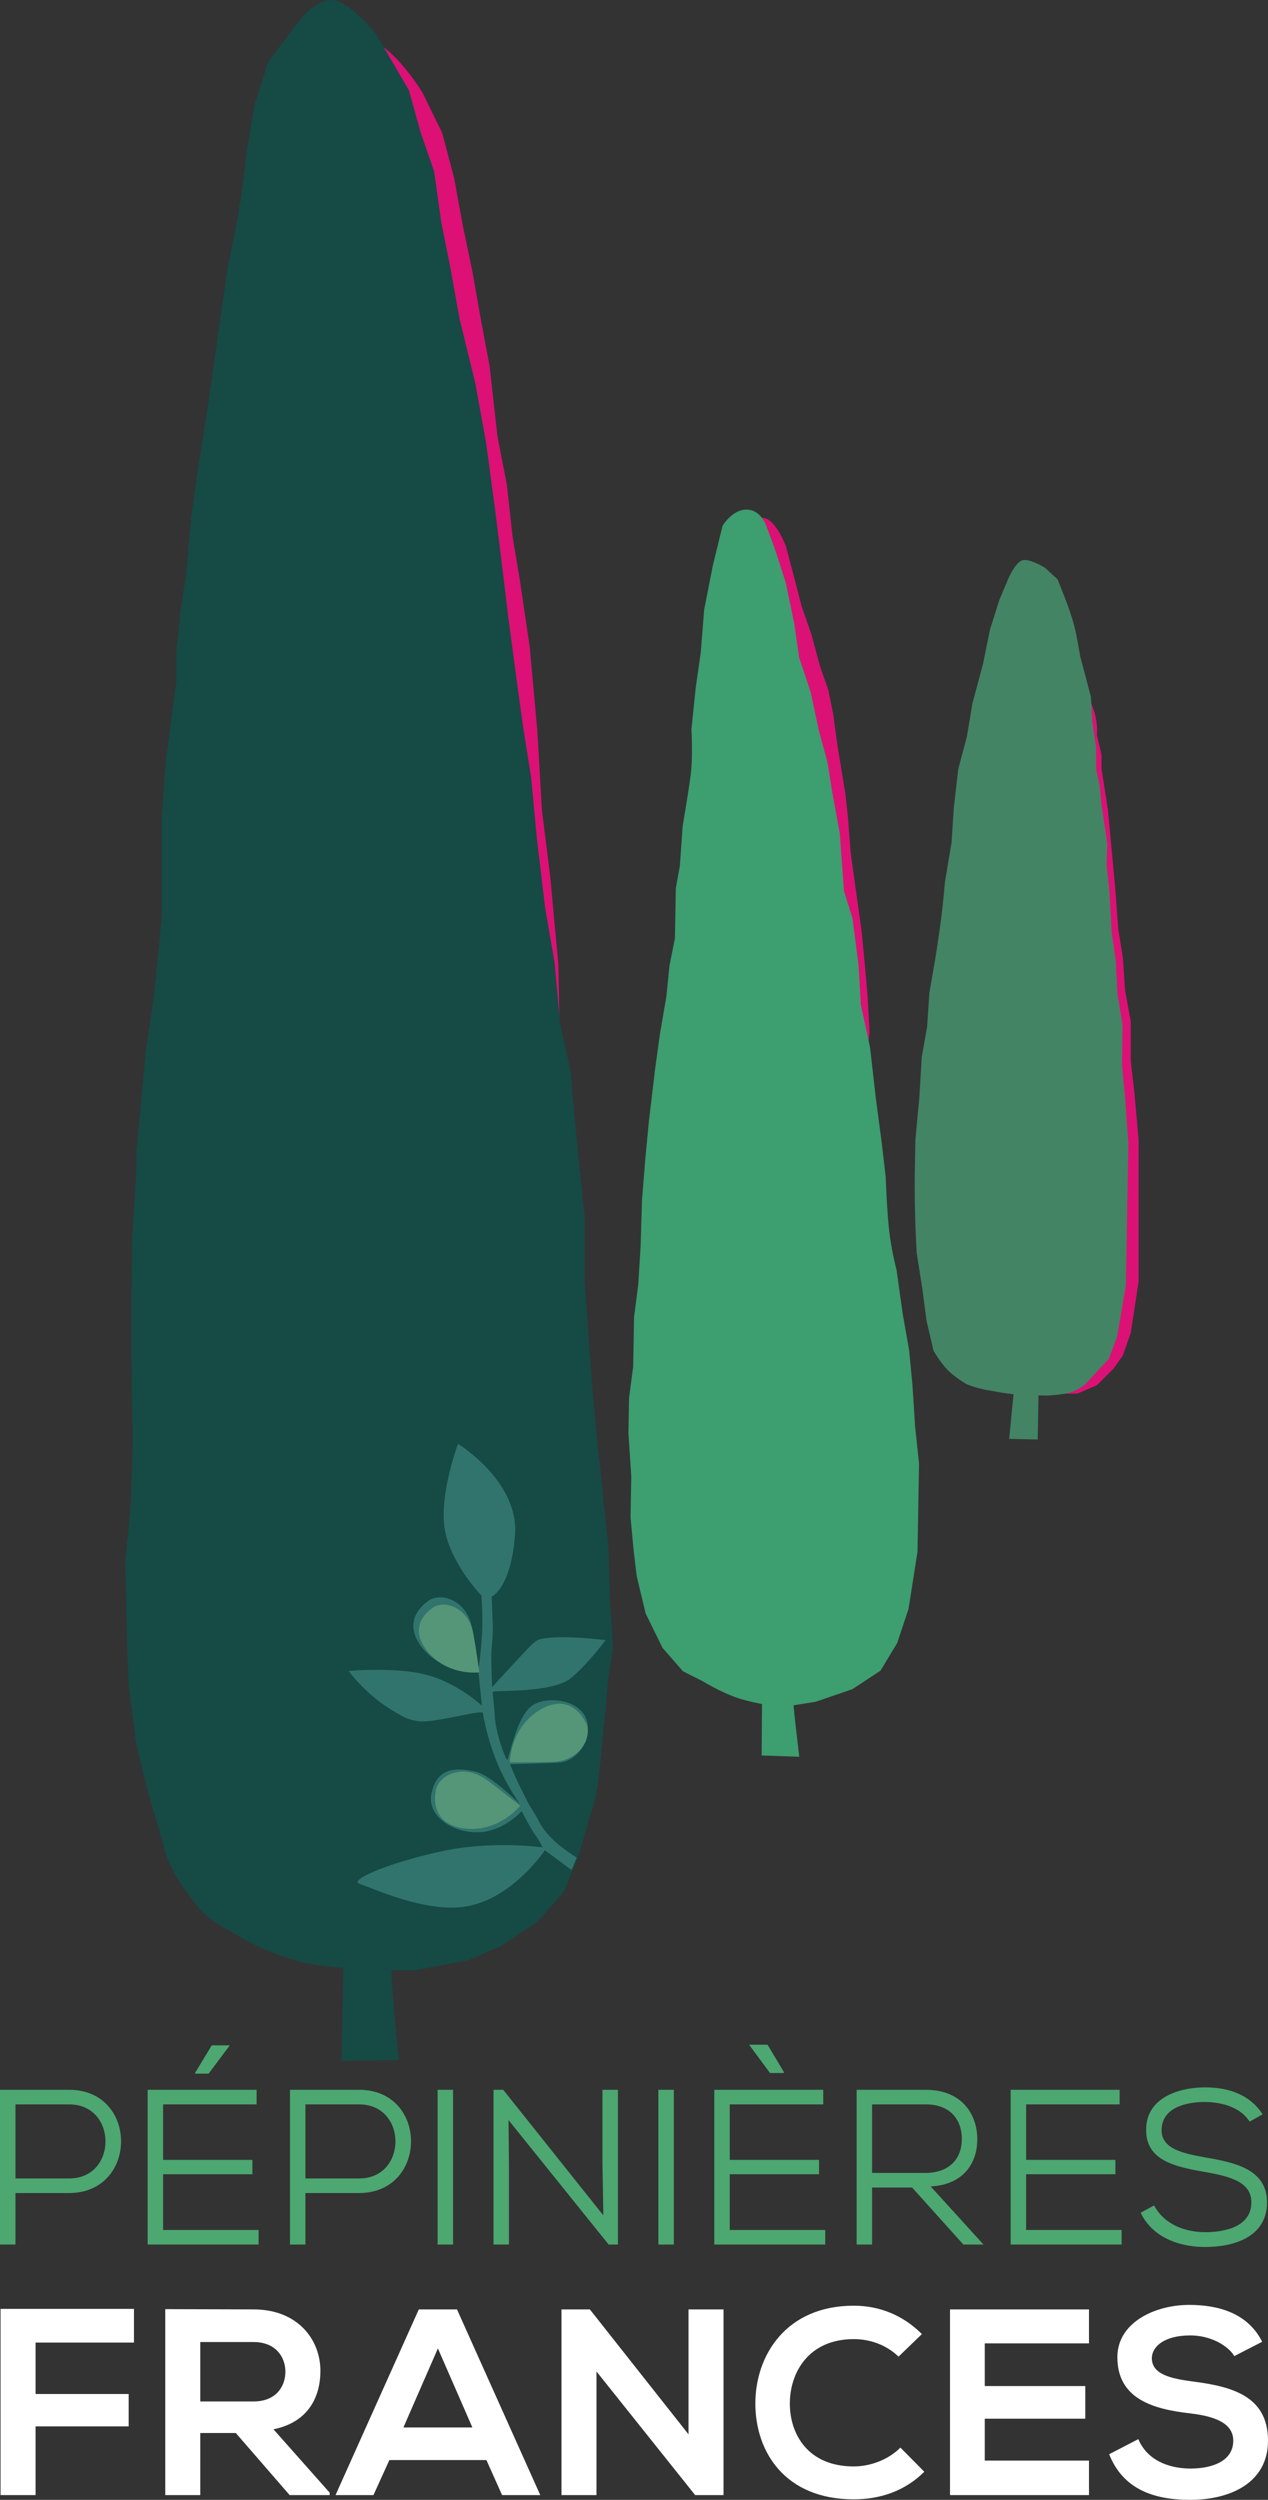
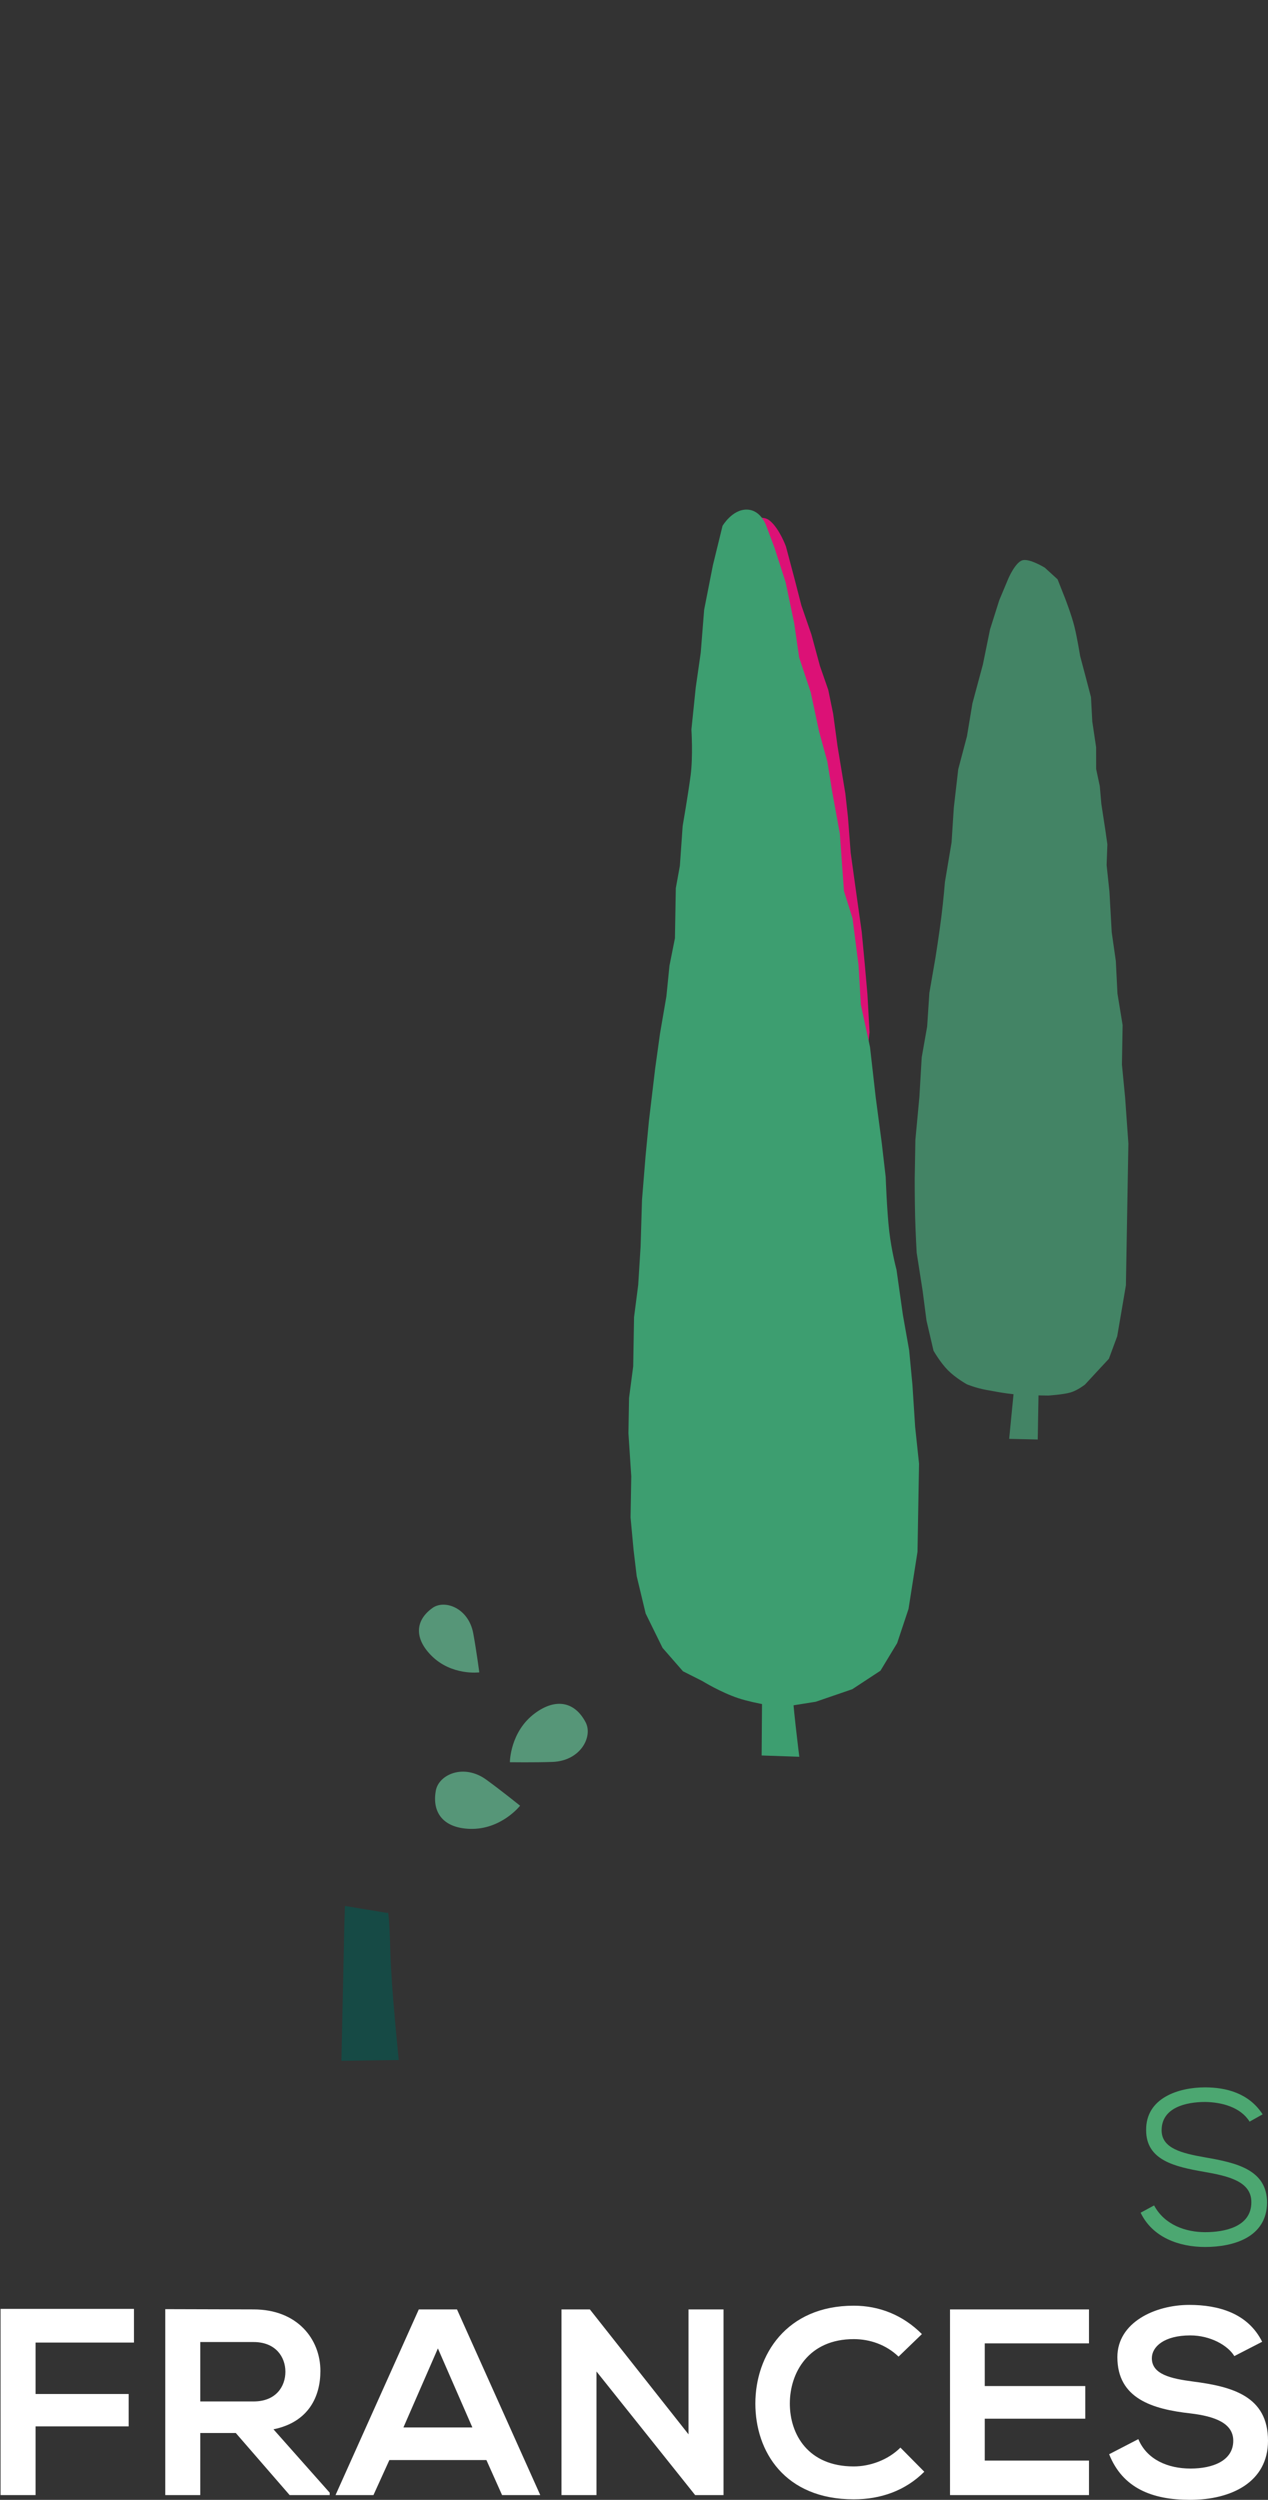
<svg xmlns="http://www.w3.org/2000/svg" version="1.1" viewBox="0 0 413.09 814.236">
  <rect x="0" y="0" width="413.09" height="814.236" fill="#333333" stroke="none" />
  <defs>
    <style>.st2{fill:#4ca771}.st3{isolation:isolate}.st5{fill:#3d9e70}.st7{fill:#fff}.st8{fill:#438465}.st9{fill:#569678}.st10{fill:#dc1176}</style>
  </defs>
  <g id="Group-8">
-     <path id="Path-19" d="m256.24 409.716 5.952-5.755 1.016-13.46 5.552-5.236 1.696-5.363 3.024-11.718 6.375-13.662s1.162-5.831 1.251-6.103c1.482-4.55 2.18-12.215 2.18-12.215l-.698-12.418-.878-9.927-.967-10.266-1.683-11.954-1.922-13.88-.891-11.619-.851-7.708-2.549-15.421-1.42-10.525-1.596-7.78-2.712-7.785-2.781-10.272-3.254-9.422-2.206-8.562-2.829-10.655s-2.045-5.694-5.193-8.359c-3.148-2.664-7.941.794-7.941.794l-.212 2.686-3.25 4.59-.085 4.923-.154 8.79-1.256 16.144s-.838 13.277-1.636 18.254c-.797 4.977-1.255 12.99-1.255 12.99l-.135 7.78.881 8.409-1.135 6.115-.97 7.365-1.218 9.886-.12 6.773-.918 7.007-.104 5.941-.87 9.68-.16 9.29c2.538.044-.29 16.455-.29 16.455l-3.285 10.823-.359 20.45 6.233 14.445.796 13.194-.173 9.972 2.203 5.1 7.207 4.02 13.59-1.811Z" class="st10" />
+     <path id="Path-19" d="m256.24 409.716 5.952-5.755 1.016-13.46 5.552-5.236 1.696-5.363 3.024-11.718 6.375-13.662s1.162-5.831 1.251-6.103c1.482-4.55 2.18-12.215 2.18-12.215l-.698-12.418-.878-9.927-.967-10.266-1.683-11.954-1.922-13.88-.891-11.619-.851-7.708-2.549-15.421-1.42-10.525-1.596-7.78-2.712-7.785-2.781-10.272-3.254-9.422-2.206-8.562-2.829-10.655s-2.045-5.694-5.193-8.359c-3.148-2.664-7.941.794-7.941.794l-.212 2.686-3.25 4.59-.085 4.923-.154 8.79-1.256 16.144s-.838 13.277-1.636 18.254c-.797 4.977-1.255 12.99-1.255 12.99l-.135 7.78.881 8.409-1.135 6.115-.97 7.365-1.218 9.886-.12 6.773-.918 7.007-.104 5.941-.87 9.68-.16 9.29c2.538.044-.29 16.455-.29 16.455l-3.285 10.823-.359 20.45 6.233 14.445.796 13.194-.173 9.972 2.203 5.1 7.207 4.02 13.59-1.811" class="st10" />
    <path id="Path-191" d="M240.55 553.128c5.759 1.901 14.063 2.93 14.063 2.93l11.142-1.774 11.908-4.088 9.172-6.024 5.44-8.988 3.703-11.122 2.925-18.614.262-15.059.24-13.653-1.271-12.003-.881-13.685-1.068-11.252-2.045-11.53-2.078-14.702s-1.59-5.878-2.365-12.521c-.774-6.644-1.153-17.654-1.153-17.654l-1.274-11.011-1.982-14.977-1.85-16.322-2.994-13.864-.751-12.857-1.952-15.221-2.787-8.903-1.362-18.777-2.493-13.664-1.563-9.727-2.677-9.726-2.737-12.84-3.777-11.373-1.604-11.1-2.783-13.316-3.621-11.25-2.602-6.922s-1.66-5.475-6.43-5.558c-4.77-.083-7.923 5.308-7.923 5.308l-3.129 12.795L229.4 198.6l-1.112 13.97-1.63 11.38-1.408 13.664s.56 8.741-.26 14.971c-.82 6.23-2.591 16.454-2.591 16.454l-.91 12.964-1.322 7.276-.135 7.677-.15 8.617-1.784 8.983-1 9.982-2.074 12.08-1.584 11.41-2.034 17.091-1.109 11.585-1.143 14.092-.459 15.217-.78 12.492-1.354 10.51-.279 16.042-1.35 10.288-.2 11.483.924 14.052-.234 13.376.985 10.591 1.021 8.538 2.914 12.159 5.505 11.19 6.65 7.621 6.318 3.186s5.975 3.686 11.735 5.588Z" class="st5" />
    <path id="Path-20" d="m248.34 542.47-.212 29.312 12.271.42s-2.424-19.13-2.34-23.966c.07-4.002-.547-6.43-.547-6.43l-9.171.665Z" class="st5" />
  </g>
  <g id="Group-12">
-     <path id="Path-21" d="m320.357 439.318 23.264 14.608h7.355l6.374-2.748 5.437-5.428 3.01-4.25 2.581-7.367 1.224-7.953 1.328-8.73v-46.166l-1.328-14.976-1.224-10.703V332.74l-1.86-10.22-.72-10.633-1.497-9.306-.982-13.283-2.353-25.294-1.293-8.318-.827-5.31v-4.552l-1.496-6.428s.696-5.931-2.658-11.793c-3.353-5.862-6.815-4.768-6.815-4.768l-9.784 1.503-5.596 4.48-3.444 7.682-1.881 13.876-1.754 19.064-5.06 25.678-3.132 26.06-2.856 21.523-3.746 20.074-1.997 24.432v26.974l1.997 9.25 3.746 10.702 5.987 5.185Z" class="st10" />
    <path id="Path-211" d="M308.824 446.318c2.525 2.548 6.133 4.55 6.133 4.55s2.863 1.22 6.382 1.848c3.52.627 4.153.783 6.77 1.146 2.617.363 5.51.556 5.51.556l7.878.137s4.954-.32 7.297-1.023c2.341-.7 4.677-2.561 4.677-2.561l4.71-5.096 3.07-3.296 2.708-7.32 1.362-7.93 1.479-8.706.125-7.16.18-10.267.153-8.813.198-11.363.15-8.556-1.065-14.997-1.037-10.723.225-12.862-1.682-10.252-.534-10.643-1.335-9.33-.75-13.3-.662-6.214-.251-2.364.245-6.778-.662-4.639-1.298-8.48-.51-5.813-1.186-5.59-.01-7.09-1.251-8.391-.418-7.907-1.742-6.65-1.807-6.809s-.92-5.777-1.848-9.532c-.928-3.754-3.053-9.238-3.053-9.238l-2.439-6.17-4.15-3.787s-5-3.096-7.315-2.412c-2.315.683-4.564 5.92-4.564 5.92l-2.964 7.078-3.01 9.514-2.326 11.43-3.408 12.653-1.782 10.724-2.845 10.759-1.443 12.55-.727 11.275-2.165 12.908s-.422 5.418-1.158 11.297c-.736 5.878-1.929 13.36-1.929 13.36l-1.98 11.436-.723 10.954-1.769 10.039-.757 12.906-1.305 13.958-.222 12.731s-.01 6.874.135 12.293c.144 5.42.506 11.743.506 11.743l1.935 12.377 1.264 9.72 2.283 9.816s2.181 3.838 4.706 6.384Z" class="st8" />
    <path id="Path-22" d="m330.984 446.253-.695 6.841-1.522 15.559 9.308.212.365-20.913-7.456-1.699z" class="st8" />
  </g>
  <g id="Group">
-     <path id="Path-201" fill="#dd1076" d="m95.68 530.876 14.824-5.388 14.359-7.957 16.738-11.236 3.362-5.308 5.763-3.384 2.246-7.693.13-3.703.171-4.919.137-3.906.192-5.527-1.625-10.067.34-9.748.343-9.81-1.37-10.854 2.245-14.2 2.346-10.569-1.355-17.816.428-12.256 2.221-7 1.362-6.423-.806-9.475 24.677-13.64-.498-25.641-2.633-28.69-2.736-21.85-1.476-25.69-2.492-27.444-3.31-22.35-2.287-13.6-1.86-16.91-3.055-15.692-2.54-22.772-2.725-14.52-2.92-16.51-3.119-14.93-2.795-15.332-3.887-14.726-6.37-13.036s-4.647-7.798-10.694-13.263c-6.047-5.466-12.39-7.604-12.39-7.604l-11.676 4.195-1.339 6.993.842 7.247-6.88 18.645-5.784 13.649.095 17.143-8.654 23.82-.59 16.892-8.113 16.896 1.287 11.603 1.405 14.567 3.754 26.519-9.768 22.262-.419 11.981-.555 15.913-9.613 21.934 3.63 21.884 2.438 13.11-8.118 23.7-3.92 17.075-1.375 13.565-3.02 31.087.187 25.053-2.508 18.033s3.363 4.611 3.492 4.615c5.632.197 2.83 14.131 2.83 14.131l-2.567 6.507-1.323 9.713 6.6 11.89 2.04 7.867 3.416 3.687 1.593 2.84s-.19 3.85-.124 3.558c3.83-16.906 2.235.981-.15 4.283-.28.39-.202 5.779-.202 5.779s-.24 4.82-.158 4.532c.07-.243-.166 2.974-.096 2.758 3.309-10.188 1.59 9.285 1.59 9.285l1.045 11.994 12.46 12.76 11.161-3.553 8.147-4.973Z" />
-     <path id="Path-202" fill="#154a45" d="m135.387 641.75 17.383-3.341 10.138-4.42 12.047-7.922 8.589-9.665 4.793-11.465 4.79-16.518s1.2-2.542 2.117-11.343 1.919-19.168 1.919-19.168l.986-11.266 1.578-9.698-.927-14.8-.65-18.632-1.99-19.445-1.583-14.797-1.45-15.406-1.633-22.042-1.061-15.132v-20.801l-2.096-20.27-1.204-12.18-1.172-14.165-3.5-15.914-1.778-19.882-3.09-17.76-2.638-22.186-1.905-20.133-2.676-16.953-2.009-14.524-2.68-20.166-2.777-22.833-1.646-13.15-2.944-21.835-3.495-19.232-5.09-20.8-3.057-16.978-2.927-14.61-2.329-16.527-4.406-12.735-3.8-13.671-10.706-18.304S114.529.953 108.76.068c-5.77-.885-11.59 7.129-11.59 7.129L87.43 20.014l-4.416 13.609-3.106 18.503s.02 3.536-1.751 14.309c-1.77 10.773-3.969 20.493-3.969 20.493l-3.339 23.31-2.947 20.66-3.338 21.475-2.273 15.99-1.678 19.257s-2.315 12.411-2.444 18.614c-.005.272-.715 4.928-.715 4.928v10.76l-3.43 25.796-1.32 18.1v32.884l-2.486 25.102-2.718 18.37-3.1 33.445-.063 7.418-1.27 19.555-.343 26.873.157 19.469.38 20.281s-.37 17.539-.99 24.28c-.621 6.74-1.474 15.084-1.474 15.084l.436 20.022.658 20.402 2.508 19.272 3.89 15.743 4.784 16.206s.872 6.758 7.325 15.504c6.453 8.744 6.086 8.402 17.99 15.281a74.078 74.078 0 0 0 7.804 3.898c8.86 3.807 16.182 5.079 16.182 5.079l16.379 1.763h16.635Z" />
    <path id="Path-212" fill="#164a45" d="m112.369 620.79-.198 6.517-.947 43.922 18.69-.247s-2.4-22.983-2.727-34.734c-.445-15.968-.936-13.16-.936-13.16l-13.882-2.297Z" />
-     <path id="Shape" fill="#31746e" d="m186.201 609.08 1.67-4.038s-5.573-3.394-8.863-7.023c-2.962-3.269-3.02-4.233-4.57-6.842a63.969 63.969 0 0 0-.598-.985c-2.316-3.738-1.439-2.305-4.002-7.385-2.564-5.082-3.651-8.192-3.651-8.192s8.934-.197 15.443-.467c6.51-.271 10.815-7.217 9.768-12.848-1.397-7.52-12.277-9.036-17.447-6.15-5.899 3.293-8.175 18.67-8.775 18.016s-3.521-8.058-3.949-13.834c-.426-5.777-.73-7.567-.729-8.242.001-.674 19.813.606 25.872-4.777 6.06-5.382 10.893-12.097 10.893-12.097s-12.15-1.555-19.206-.683c-3.481.431-3.393 1.099-4.312 1.692-.919.592-13.428 14.294-13.428 14.294s-.21-5.772-.256-8.695c-.046-2.922.127-3.628.345-6.866.217-3.237.133-4.842.133-4.842l-.359-9.084s6.275-2.635 7.6-20.113c1.323-17.478-18.566-29.636-18.566-29.636s-6.084 16.207-4.37 27.489c1.714 11.283 12.017 21.971 12.017 21.971s.524 7.397.12 13.453a139.821 139.821 0 0 1-1.15 10.867s-1.003-7.945-2.03-13.73c-1.598-9.012-10.019-11.98-14.317-8.872-6.188 4.476-6.437 10.745-.636 16.69 7.106 7.281 16.982 5.912 16.982 5.912l1.157 11.502s-7.37-6.997-17.374-9.873c-10.004-2.874-26.042-1.445-26.042-1.445s6.244 8.737 16.364 14.057c.304.16 1.857 1.694 6.651 2.338 4.794.642 21.082-4.043 20.72-2.64 0 0 1.028 6.783 4.154 14.91 3.125 8.127 7.974 14.781 7.974 14.781s-9.536-9.658-14.67-10.684c-5.132-1.024-12.148-2.096-14.189 7.044-1.542 6.907 5.855 12.598 14.54 12.75 8.564.15 14.83-6.882 14.83-6.882s3.158 6.056 4.473 7.805c1.315 1.748 2.338 4.009 2.338 4.009s-16.521-2.447-33.814 1.453c-17.497 3.947-29.343 9.272-25.75 10.417 3.593 1.143 20.877 9.275 33.928 7.466 15.622-2.166 26.378-18.408 26.378-18.408l8.703 6.417Z" />
    <path id="Shape1" d="M154.18 532.023c-1.538-8.33-9.343-11.125-13.295-8.286-5.69 4.089-5.877 9.873-.474 15.4 6.619 6.768 15.739 5.573 15.739 5.573s-.981-7.34-1.97-12.687Z" class="st9" />
    <path id="Shape2" d="M158.441 579.675c-7.41-5.373-15.53-1.657-16.462 3.565-1.343 7.518 2.834 12.2 11.136 12.447 10.17.3 16.323-7.544 16.323-7.544s-6.24-5.019-10.997-8.468Z" class="st9" />
    <path id="Shape3" d="M179.99 573.882c9.149-.329 13.26-8.254 10.779-12.944-3.57-6.751-9.744-7.869-16.438-2.952-8.2 6.024-8.219 15.994-8.219 15.994s8.008.112 13.879-.098Z" class="st9" />
  </g>
  <g id="FRANCES" class="st3">
    <g class="st3">
      <path d="M.187 812.682v-60.65h43.456v10.972H11.591v16.76h30.325v10.542H11.59v22.376H.187ZM107.406 812.682H94.36l-17.538-20.217H65.245v20.217H53.841v-60.564c9.676 0 19.093.087 28.77.087 14.255 0 21.77 9.676 21.77 20.044 0 8.294-3.8 16.674-15.291 19.007l18.316 20.648v.778Zm-42.16-49.85v19.353H82.61c7.258 0 10.368-4.84 10.368-9.677s-3.197-9.676-10.368-9.676H65.245ZM158.468 801.277h-31.62l-5.184 11.405H109.31l27.127-60.477h12.441l27.129 60.477h-12.441l-5.098-11.405Zm-15.81-36.372-11.231 25.745h22.463l-11.232-25.745ZM224.306 792.898v-40.693h11.404v60.477h-9.244l-32.14-40.26v40.26h-11.404v-60.477h9.245l32.139 40.693ZM301.114 805.08c-6.22 6.22-14.256 8.984-22.981 8.984-22.463 0-32.053-15.551-32.053-31.189 0-15.81 10.108-31.88 32.053-31.88 8.294 0 15.983 3.025 22.204 9.244l-7.604 7.344c-4.06-3.888-9.33-5.702-14.6-5.702-14.688 0-20.821 10.886-20.821 20.994 0 10.023 5.96 20.476 20.82 20.476 5.271 0 11.146-2.074 15.207-6.134l7.775 7.862ZM354.769 812.682h-45.272v-60.477h45.272v11.059h-33.955v13.909h32.745V787.8h-32.745v13.65h33.955v11.232Z" class="st7" />
    </g>
    <g class="st3">
      <path d="M402.117 767.41c-2.073-3.455-7.775-6.738-14.34-6.738-8.554 0-12.528 3.715-12.528 7.43 0 5.27 6.22 6.652 13.478 7.602 12.7 1.642 24.363 4.752 24.363 19.267 0 13.477-11.923 19.265-25.4 19.265-12.355 0-21.945-3.8-26.351-14.859l9.504-4.925c2.764 6.653 9.59 9.59 17.02 9.59 7.17 0 13.91-2.505 13.91-9.071 0-5.702-5.962-7.948-13.997-8.899-12.354-1.382-23.758-4.839-23.758-18.316 0-11.317 12.267-17.02 23.413-17.02 9.503 0 19.092 2.678 23.758 12.01l-9.072 4.664Z" class="st7" />
    </g>
  </g>
  <g id="PÉPINIÈRES" class="st3">
    <g class="st3">
-       <path d="M5.04 714.304v16.777H0v-50.404h22.538c22.538 0 22.538 33.555 0 33.627H5.041Zm0-4.753h17.498c15.77 0 15.77-24.122 0-24.122H5.041v24.122ZM84.242 731.081H48.095v-50.404h35.5v4.752h-30.46v18.074h29.091v4.68h-29.09v18.146h31.106v4.752Zm-9.505-64.878h-5.76l-5.4 8.929v.288h4.392l6.768-9.072v-.145ZM99.503 714.304v16.777h-5.04v-50.404H117c22.538 0 22.538 33.555 0 33.627H99.503Zm0-4.753h17.498c15.77 0 15.77-24.122 0-24.122H99.503v24.122ZM142.558 731.081v-50.404h5.04v50.404h-5.04ZM196.56 721.576l-.288-16.705v-24.194h5.04v50.404h-3.023l-32.62-40.539.144 14.905v25.634h-5.04v-50.404h3.168l32.62 40.9ZM214.484 731.081v-50.404h5.041v50.404h-5.04ZM268.848 731.081H232.7v-50.404h35.5v4.752H237.74v18.074h29.09v4.68h-29.09v18.146h31.107v4.752Zm-24.699-65.094h5.905l5.329 8.93v.287h-4.537l-6.697-9.072v-.145ZM320.4 731.081h-6.552l-16.705-18.577h-13.034v18.577h-5.04v-50.404h22.61c11.232 0 16.633 7.488 16.705 15.985.072 7.849-4.536 14.978-15.194 15.482l17.21 18.937Zm-36.29-45.652v22.322h17.28c8.065 0 11.954-4.752 11.954-11.089s-3.889-11.233-11.665-11.233h-17.57ZM365.4 731.081h-36.148v-50.404h35.499v4.752h-30.458v18.074h29.09v4.68h-29.09v18.146h31.106v4.752Z" class="st2" />
-     </g>
+       </g>
    <g class="st3">
      <path d="M407.09 691.046c-2.951-4.753-9.144-6.337-14.472-6.41-6.193 0-14.185 1.802-14.185 9.218 0 5.905 6.48 7.489 14.329 8.857 9.936 1.728 20.017 3.96 20.017 14.688-.072 11.377-11.016 14.474-20.16 14.474-8.498 0-17.139-3.097-21.027-11.161l4.392-2.376c3.456 6.48 10.513 8.713 16.634 8.713 6.193 0 15.049-1.656 15.049-9.72.072-6.842-7.56-8.57-15.41-9.938-9.504-1.656-18.865-3.744-18.865-13.537-.144-10.585 10.657-13.97 19.154-13.97 6.912 0 14.329 1.873 18.793 8.785l-4.248 2.377Z" class="st2" />
    </g>
  </g>
</svg>